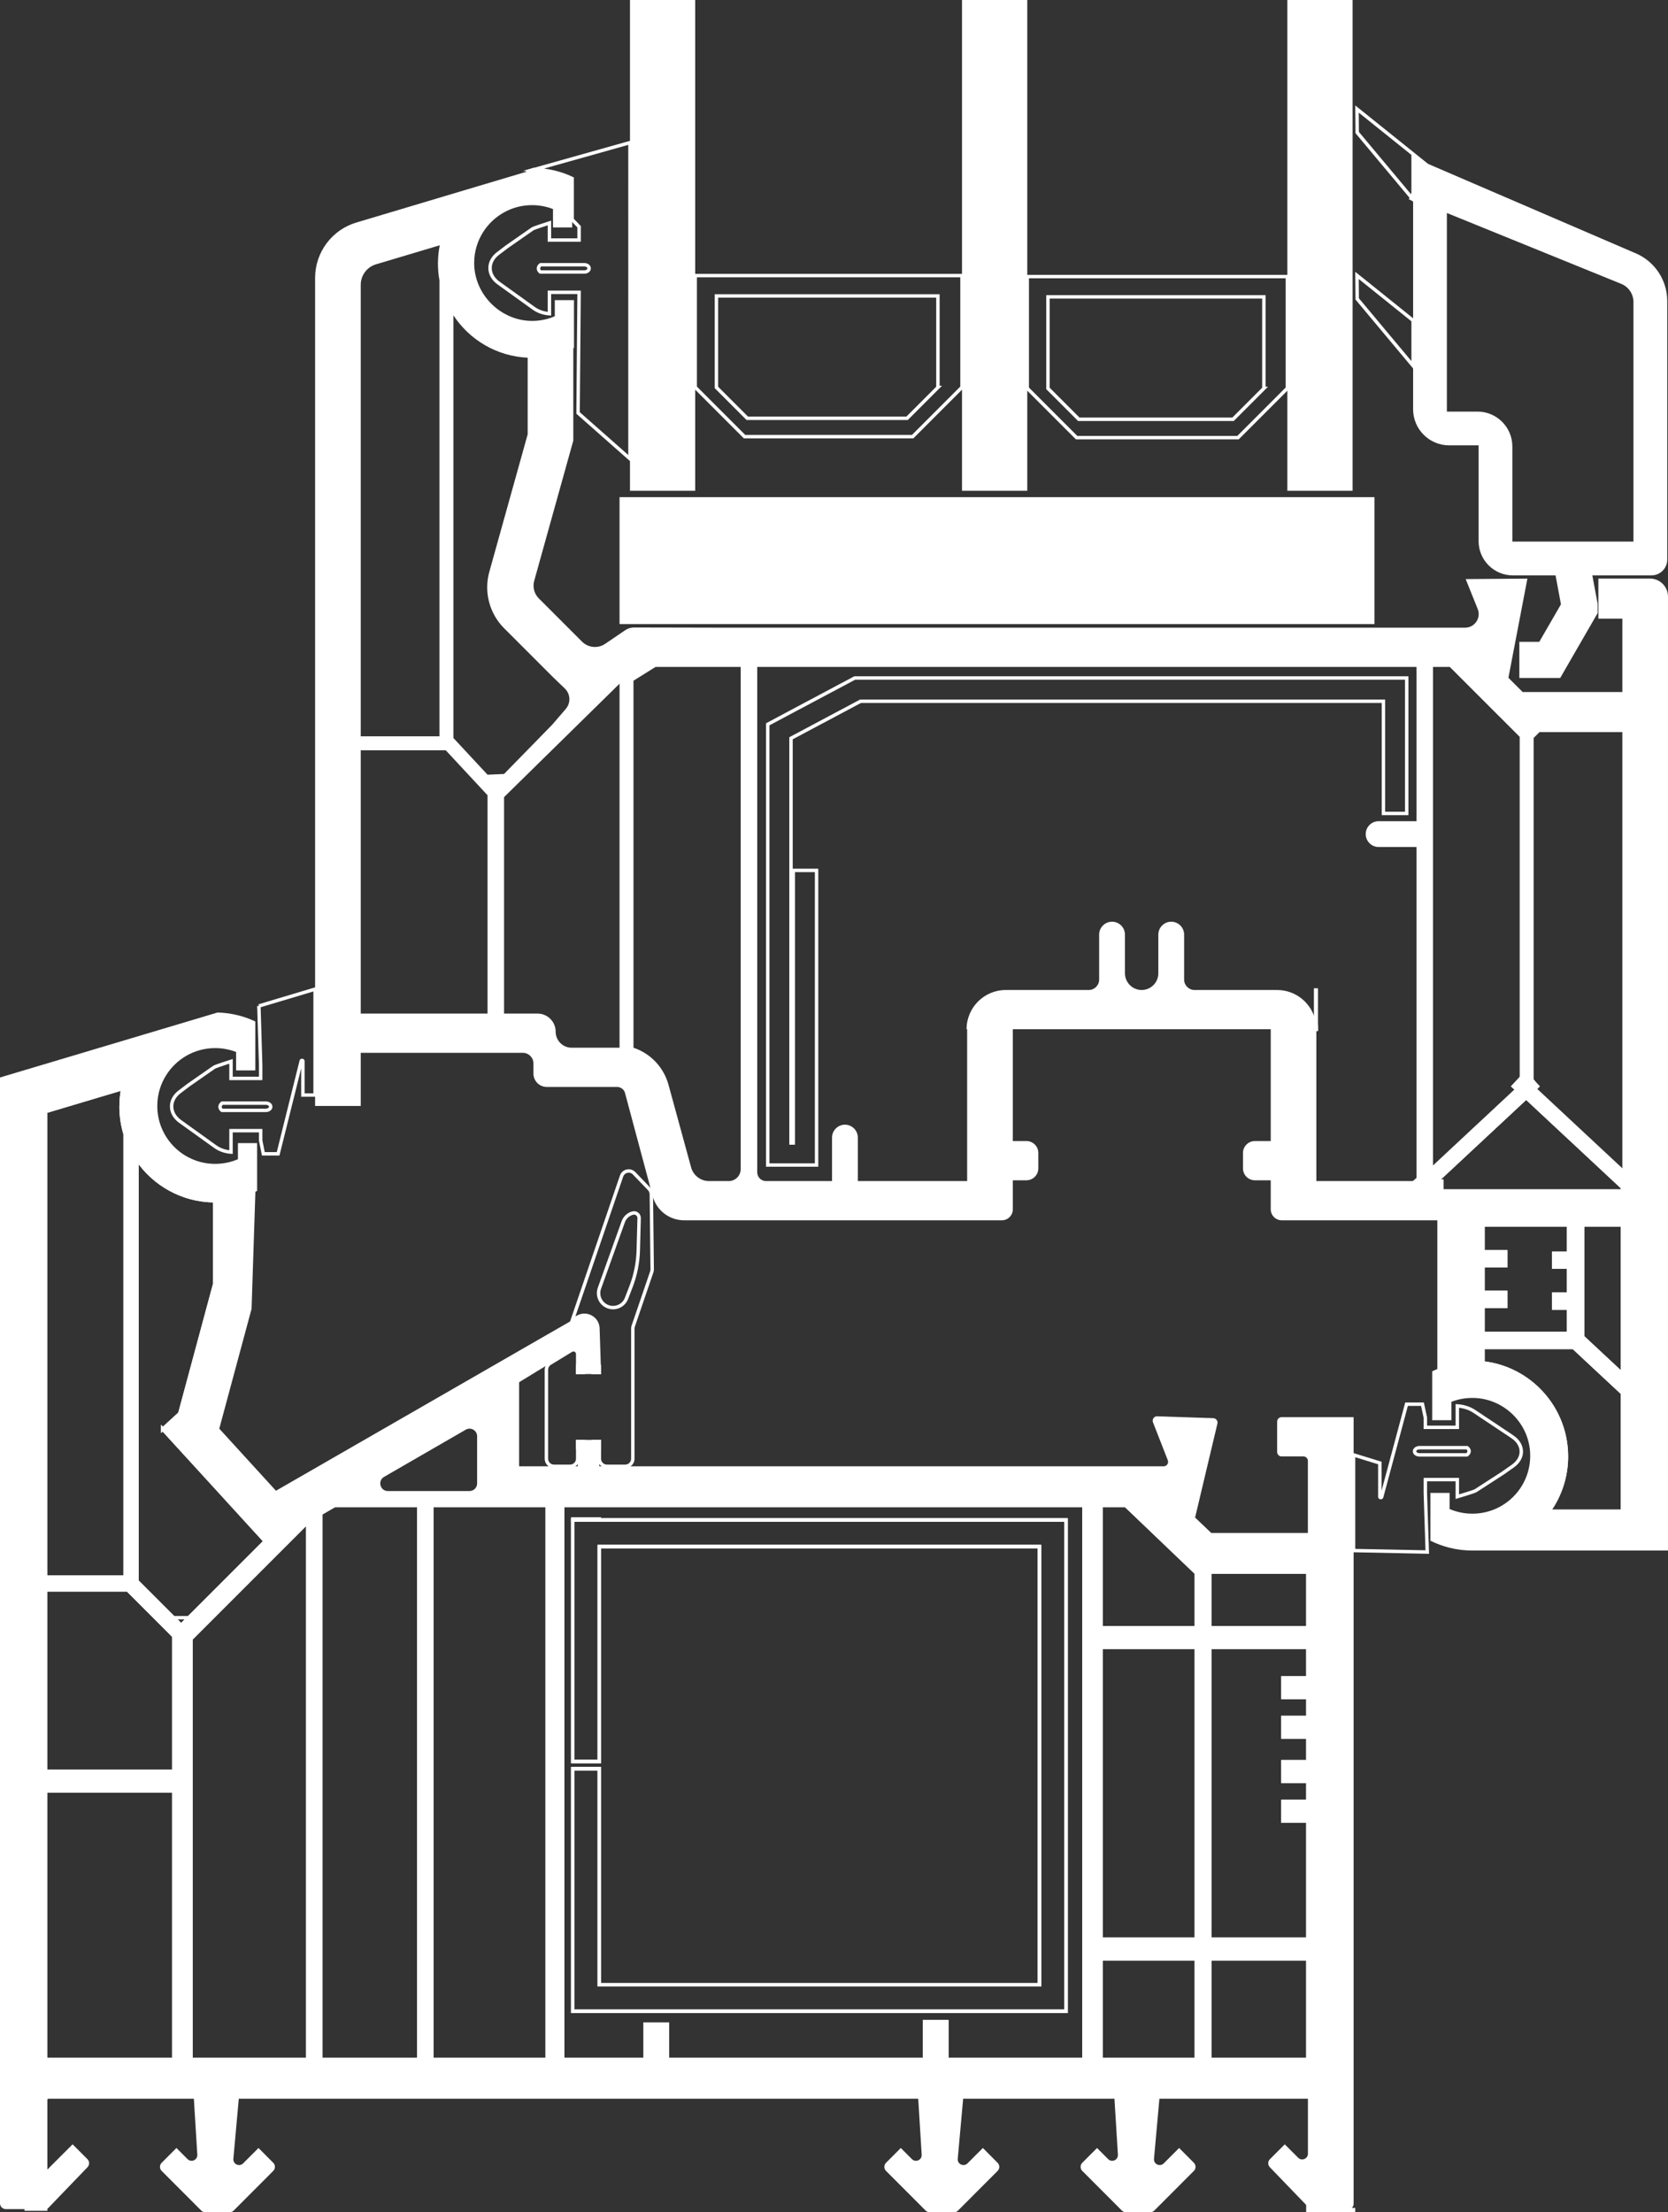
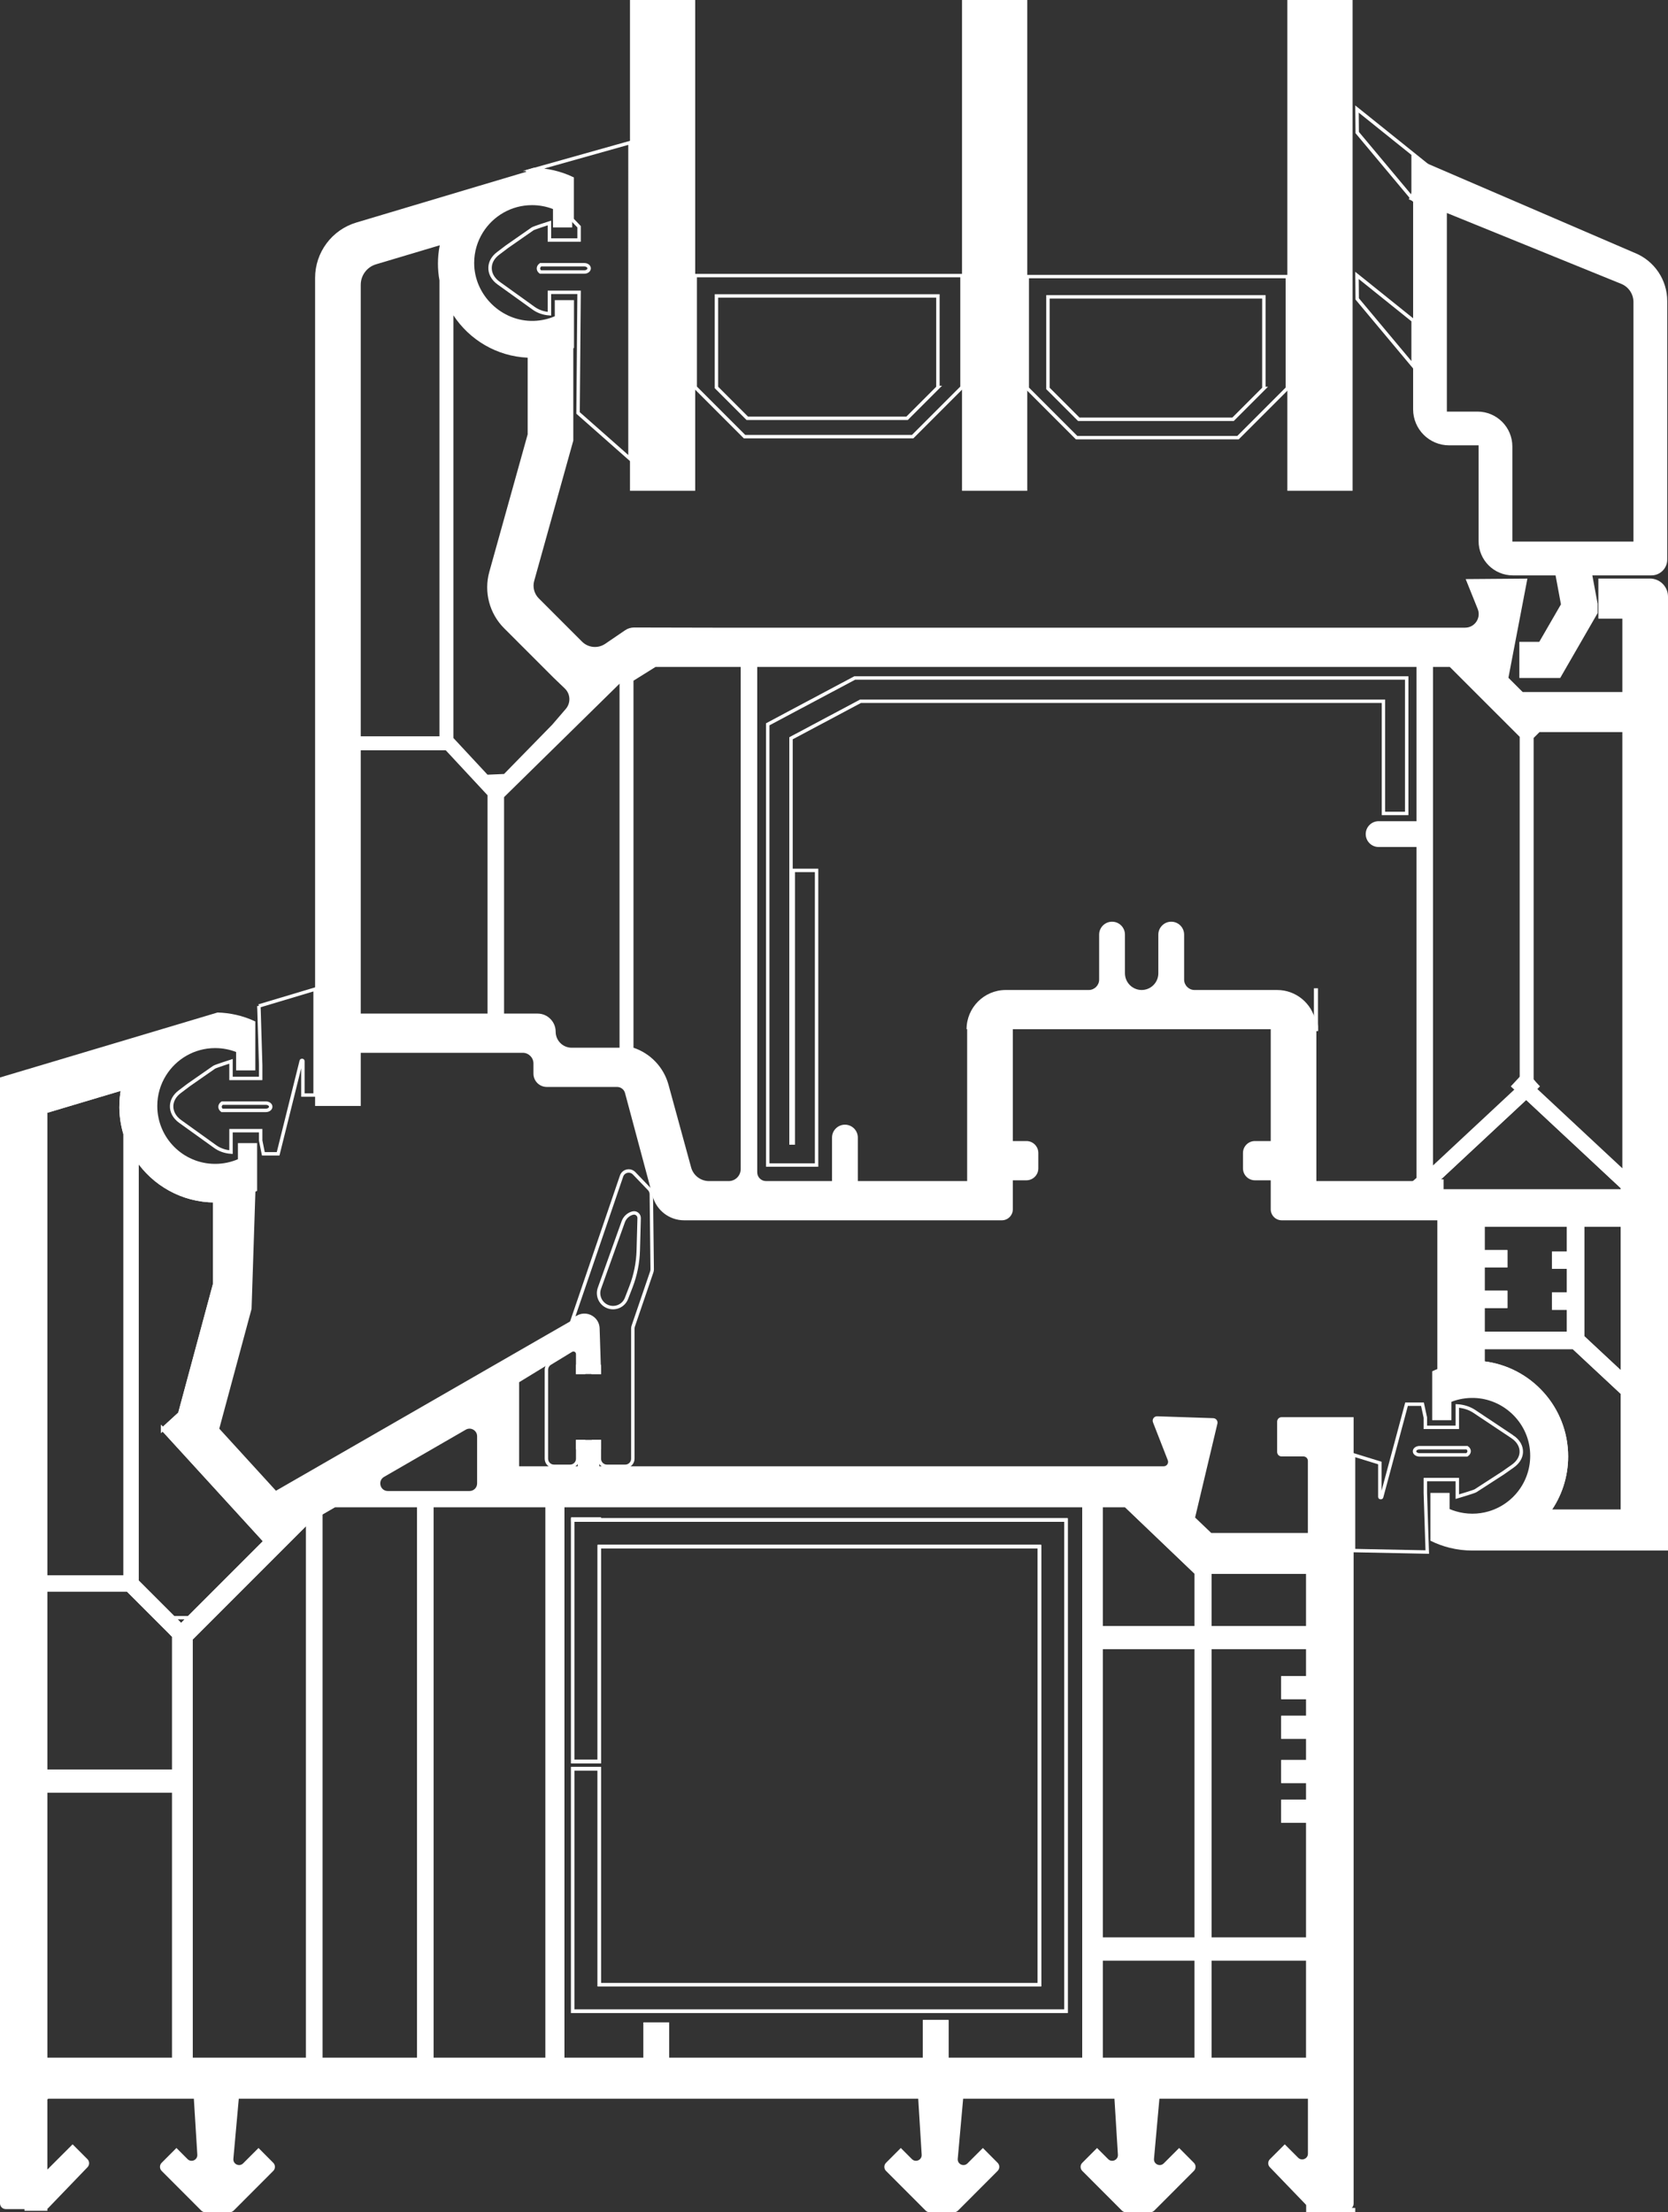
<svg xmlns="http://www.w3.org/2000/svg" id="Layer_2" data-name="Layer 2" viewBox="0 0 486.75 645.32">
  <rect x="0" y="0" width="486.75" height="645.32" fill="#333333" stroke="none" />
  <defs>
    <style> .cls-1 { fill: none; stroke: #fff; stroke-miterlimit: 10; } .cls-2 { fill: #fff; } </style>
  </defs>
  <g id="Layer_1-2" data-name="Layer 1">
    <g>
      <polygon class="cls-1" points="412.37 56.44 412.37 58.13 412.31 58.11 411.78 57.89 411.9 57.61 412.37 56.44" />
      <rect class="cls-2" x="183.84" width="19.03" height="143.16" />
      <rect class="cls-2" x="280.73" width="19.04" height="143.16" />
      <rect class="cls-2" x="375.67" width="19.04" height="143.16" />
      <path class="cls-1" d="M155.75,49.46l-2.2.66,2.33-.66h-.13ZM445.36,320.18l-26.12,24.34h1.47v2.89h52.72v-1.06l-28.07-26.17ZM461.82,357.36v32.61l11.61,10.82v-43.43h-11.61ZM460.75,388.97l.13.12.22.21v-.33h-.35ZM457.75,365.55v-8.19h-24.99v7.78h6.63v4.07h-6.63v7.78h6.63v4.07h-6.63v7.91h24.99v-7.4h-4.36v-4.07h4.36v-7.88h-4.36v-4.07h4.36ZM459.15,393.04h-26.39v4.52c13.7,1.53,24.35,13.17,24.35,27.28,0,5.97-1.91,11.51-5.15,16.01h21.47v-34.5l-14.28-13.31Z" />
      <path class="cls-1" d="M459.15,393.04h-26.39v4.52c13.7,1.53,24.35,13.17,24.35,27.28,0,5.97-1.91,11.51-5.15,16.01h21.47v-34.5l-14.28-13.31ZM461.82,357.36v32.61l11.61,10.82v-43.43h-11.61ZM445.36,320.18l-26.12,24.34h1.47v2.89h52.72v-1.06l-28.07-26.17ZM460.53,388.97l.35.33v-.21l.22.21v-.33h-.57ZM457.75,365.55v-8.19h-24.99v7.78h6.63v4.07h-6.63v7.78h6.63v4.07h-6.63v7.91h24.99v-7.4h-4.36v-4.07h4.36v-7.88h-4.36v-4.07h4.36ZM447.54,316.66v-1.02l-.22-.24v1.26l.8.74.11-.1-.69-.64ZM383.92,297.98v2.25h.19v-.82c-.03-.48-.1-.96-.19-1.43Z" />
      <path class="cls-2" d="M481.47,168.76h-15.04v11.7h7v21.4h-29.09l-4.16-4.15,5.54-28.93-18.01.14,3.51,8.72c1.05,2.61-.87,5.45-3.68,5.45h-219.21l-23.31-.05c-.93,0-1.84.28-2.61.81l-5.8,3.95c-2.12,1.44-4.96,1.17-6.77-.64l-12.61-12.61c-1.34-1.34-1.85-3.3-1.34-5.12l3.9-13.99,7.51-26.92v-26.94c.07-.02.13-.06.2-.09v-13.94h-5.6v4.7c-1.88.81-3.94,1.28-6.09,1.35-9.38.3-17.44-7.5-17.44-16.88,0-3.29.94-6.34,2.56-8.93h0c2.99-4.78,8.29-7.95,14.32-7.95,2.16,0,4.22.4,6.12,1.14v5.36h5.6v-14.27c-1.77-.84-3.64-1.49-5.6-1.93-1.77-.4-3.61-.64-5.49-.68l-2.33.66-13.76,4.1h-.01s-34.51,10.31-34.51,10.31l-1.28.38c-7.14,2.13-12.04,8.7-12.04,16.16v241.54h13.32v-15.51h47.28c1.72,0,3.12,1.4,3.12,3.12v2.96c0,2.14,1.74,3.88,3.88,3.88h20.53c1.08,0,2.03.73,2.31,1.77l8.06,30.08c1.12,4.16,4.88,7.05,9.19,7.05h92.71c1.77,0,3.21-1.44,3.21-3.22v-8.45h3.96c1.92,0,3.48-1.56,3.48-3.48v-4.49c0-1.92-1.56-3.48-3.48-3.48h-3.96v-32.61h75.26v32.61h-4.62c-1.92,0-3.48,1.56-3.48,3.48v4.49c0,1.92,1.56,3.48,3.48,3.48h4.62v8.45c0,1.78,1.44,3.22,3.22,3.22h45.4v43.39c-.51.2-1.01.42-1.5.65v14.27h5.6v-5.36c2.05-.8,4.29-1.2,6.63-1.13,8.46.25,15.57,6.93,16.3,15.35.73,8.33-4.58,15.53-12.03,17.72-1.52.45-3.12.69-4.78.69s-3.27-.24-4.78-.69c-.64-.18-1.27-.41-1.87-.67v-4.7h-5.6v13.94s0,0,.02,0c1.75.89,3.63,1.57,5.58,2.06,2.13.53,4.36.81,6.65.81h57.09V174.04c0-2.92-2.36-5.28-5.28-5.28ZM105.27,83.08c0-2.76,1.81-5.19,4.46-5.98l18.6-5.55c-.35,1.73-.53,3.52-.53,5.36,0,1.66.15,3.29.44,4.86v133.01h-22.97V83.08ZM142.27,295.66h-37v-76.81h24.8l12.2,13.12v63.69ZM132.31,215.27v-123.29c4.68,7.13,12.61,11.95,21.67,12.36v22.36l-9.73,34.87-1.46,5.24c-1.63,5.86.02,12.15,4.33,16.46l14.24,14.24,3.46,3.32c1.67,1.6,1.79,4.22.28,5.97l-3.95,4.59-14.06,14.38-4.82.21-9.96-10.71ZM180.79,305.62h-13.96c-2.59,0-4.68-2.09-4.68-4.68,0-1.45-.59-2.77-1.55-3.73-.95-.96-2.27-1.55-3.73-1.55h-9.78v-63.14l29.05-28.52,4.65-4.57v106.19ZM216.15,341.01c0,1.94-1.57,3.51-3.51,3.51h-5.73c-2.44,0-4.59-1.64-5.23-3.99l-6.6-24.11c-1.39-5.08-5.22-9.13-10.22-10.8v-107.06l6.44-4.02h24.85v146.47ZM413.35,239.54h-11.04c-2.08,0-3.77,1.69-3.77,3.76,0,1.04.42,1.98,1.11,2.67.68.68,1.62,1.1,2.66,1.1h11.04v97.45h-29.21v-44.29c0-.28-.01-.55-.03-.82v.82h-.19v-2.25c-1.05-5.24-5.68-9.2-11.23-9.2h-24.1c-1.68,0-3.04-1.36-3.04-3.04v-13.11c0-2.08-1.68-3.77-3.76-3.77-1.04,0-1.98.42-2.66,1.11-.69.68-1.11,1.62-1.11,2.66v11.28c0,2.69-2.18,4.87-4.87,4.87-1.34,0-2.56-.55-3.44-1.43-.88-.88-1.43-2.1-1.43-3.44v-11.28c0-2.08-1.68-3.77-3.76-3.77-1.04,0-1.98.42-2.67,1.11-.68.68-1.1,1.62-1.1,2.66v13.11c0,1.68-1.36,3.04-3.04,3.04h-24.2c-6.32,0-11.45,5.13-11.45,11.45h.17v44.29h-31.9v-12.69c0-2.07-1.68-3.76-3.76-3.76-1.04,0-1.98.42-2.66,1.1-.69.68-1.11,1.62-1.11,2.66v12.69h-19.26c-1.42,0-2.57-1.15-2.57-2.57v-147.41h192.38v45ZM418.17,194.54h4.9l16.57,16.56,3.83,3.83v101.44l-1.1,1.03-24.2,22.56v-145.42ZM473.43,440.85h-21.47c3.24-4.5,5.15-10.04,5.15-16.01,0-14.11-10.65-25.75-24.35-27.28v-4.52h26.39l14.28,13.31v34.5ZM432.76,376.99v-7.78h6.63v-4.07h-6.63v-7.78h24.99v8.19h-4.36v4.07h4.36v7.88h-4.36v4.07h4.36v7.4h-24.99v-7.91h6.63v-4.07h-6.63ZM460.53,388.97h.57v.33l-.22-.21v.21l-.35-.33ZM473.43,400.79l-11.61-10.82v-32.61h11.61v43.43ZM473.43,347.41h-52.72v-2.89h-1.47l26.12-24.34,28.07,26.17v1.06ZM473.43,340.79l-25.09-23.39-.11-.1-.11.1-.8-.74v-1.26l.22.24v-100.38l1.71-1.71h24.18v127.24Z" />
      <path class="cls-1" d="M13.33,612.19v21.16l-.03.03h-.01v-21.19h.04Z" />
      <polygon class="cls-1" points="13.33 644.24 13.33 644.39 7.15 644.39 13.33 644.24" />
      <polygon class="cls-1" points="394.99 644.54 394.99 644.78 381.66 644.78 381.66 643.72 382.14 644.22 382.15 644.22 393.28 644.5 393.33 644.5 394.99 644.54" />
      <polygon class="cls-1" points="460.88 388.97 460.88 389.3 460.53 388.97 460.88 388.97" />
      <polygon class="cls-1" points="460.88 388.97 460.88 389.3 460.53 388.97 460.88 388.97" />
      <polygon class="cls-1" points="443.25 315.07 443.25 316.37 442.15 317.4 441.58 316.87 443.25 315.07" />
      <polygon class="cls-1" points="413.13 344.45 413.13 344.52 413.05 344.52 413.13 344.45" />
      <polygon class="cls-1" points="448.69 316.87 448.23 317.3 448.12 317.4 447.32 316.66 447.32 315.4 447.54 315.64 448.69 316.87" />
      <path class="cls-1" d="M50.71,471.88v.1l2.14,2.14,2.24-2.24h-4.38Z" />
      <polygon class="cls-1" points="50.71 476.26 50.71 477.23 50.23 476.75 50.71 476.26" />
      <rect class="cls-1" x="383.92" y="288.78" width=".19" height="11.45" />
      <path class="cls-1" d="M353.03,458.6v16.19h28.63v-16.19h-28.63ZM381.66,489.42v-8.91h-28.63v85.15h28.63v-34.46h-7.28v-5.72h7.28v-5.87h-7.28v-5.72h7.28v-7.17h-7.28v-5.72h7.28v-5.86h-7.28v-5.72h7.28ZM353.03,571.38v29.36h28.63v-29.36h-28.63ZM328.51,439.16h-7.19v35.63h27.8v-15.93l-20.61-19.7ZM321.32,480.51v85.15h27.8v-85.15h-27.8ZM321.32,571.38v29.36h27.8v-29.36h-27.8ZM164.21,439.16v161.58h24.07v-10.31h6.49v10.31h75.04v-11.01h6.49v11.01h40.02v-161.58h-152.11ZM311.07,586.69h-143.93v-70.77h7.76v63.02h128.42v-127.8h-128.42v62.71h-7.76v-70.47h143.93v143.31ZM125.99,439.16v161.58h33.7v-161.58h-33.7ZM97.6,439.16l-4.01,2.32v159.26h28.61v-161.58h-24.6ZM55.72,478.05v122.69h34.09v-156.78l-34.09,34.09ZM47.49,416.88l4.97-4.55,10.21-37.85v-24.22c-9.46-.04-17.8-4.87-22.7-12.19v123.17l10.74,10.74,2.14,2.14,2.24-2.24,22.3-22.29-29.9-32.71ZM50.23,476.75l-12.99-12.99H13.33v52.91h37.38v-40.41l-.48.49ZM13.33,522.39v78.35h37.38v-78.35H13.33ZM35.33,322.8c0-1.81.18-3.59.52-5.3l-22.52,6.72v135.83h23.17v-129.3c-.76-2.52-1.17-5.19-1.17-7.95Z" />
      <path class="cls-1" d="M35.33,322.8c0-1.81.18-3.59.52-5.3l-22.52,6.72v135.83h23.17v-129.3c-.76-2.52-1.17-5.19-1.17-7.95ZM50.23,476.75l-12.99-12.99H13.33v52.91h37.38v-40.41l-.48.49ZM13.33,522.39v78.35h37.38v-78.35H13.33ZM47.49,416.88l4.97-4.55,10.21-37.85v-24.22c-9.46-.04-17.8-4.87-22.7-12.19v123.17l10.74,10.74,2.14,2.14,2.24-2.24,22.3-22.29-29.9-32.71ZM55.72,478.05v122.69h34.09v-156.78l-34.09,34.09ZM97.6,439.16l-4.01,2.32v159.26h28.61v-161.58h-24.6ZM125.99,439.16v161.58h33.7v-161.58h-33.7ZM168.58,420.52v2.21c0-1.22.99-2.21,2.21-2.21h-2.21ZM168.58,398.1v2.21h2.21c-1.22,0-2.21-.99-2.21-2.21ZM174.82,398.12c0,1.21-.98,2.19-2.2,2.19h2.28l-.08-2.19ZM172.69,420.52c1.22,0,2.21.99,2.21,2.21v-2.21h-2.21ZM164.21,439.16v161.58h24.07v-10.31h6.49v10.31h75.04v-11.01h6.49v11.01h40.02v-161.58h-152.11ZM311.07,586.69h-143.93v-70.77h7.76v63.02h128.42v-127.8h-128.42v62.71h-7.76v-70.47h143.93v143.31ZM328.51,439.16h-7.19v35.63h27.8v-15.93l-20.61-19.7ZM321.32,480.51v85.15h27.8v-85.15h-27.8ZM321.32,571.38v29.36h27.8v-29.36h-27.8ZM353.03,458.6v16.19h28.63v-16.19h-28.63ZM381.66,489.42v-8.91h-28.63v85.15h28.63v-34.46h-7.28v-5.72h7.28v-5.87h-7.28v-5.72h7.28v-7.17h-7.28v-5.72h7.28v-5.86h-7.28v-5.72h7.28ZM353.03,571.38v29.36h28.63v-29.36h-28.63Z" />
      <path class="cls-2" d="M373.98,413.39c-.71,0-1.29.58-1.29,1.3v8.85c0,.72.58,1.3,1.29,1.3h6.38c.72,0,1.3.58,1.3,1.3v21.02h-28.2l-4.71-4.5,6.51-27.39c.19-.8-.4-1.57-1.22-1.59l-16.33-.55c-.93-.04-1.59.9-1.25,1.76l4.32,11.06c.34.85-.29,1.77-1.2,1.77h-164.68v-4.99c0-1.22-.99-2.21-2.21-2.21h-1.9c-1.22,0-2.21.99-2.21,2.21v4.99h-17.09v-24.53l7.96-4.86,1.03-.63s.02-.01.03-.02l6.18-3.77c.83-.51,1.89.09,1.89,1.06v3.13c0,1.22.99,2.21,2.21,2.21h1.83c1.22,0,2.2-.98,2.2-2.19v-.09l-.23-7.12-.11-3.43c-.04-1.18-.57-2.17-1.36-2.85-1.19-1.03-2.98-1.33-4.54-.44l-.76.44-.81.47-7.56,4.34-78.92,45.41-16.54-18.11,9.42-34.94,1.12-34.19c.17-.07.34-.15.5-.23v-13.94h-5.6v4.7c-2.04.88-4.29,1.36-6.65,1.36h-.11c-9.27-.06-16.77-7.6-16.77-16.89,0-3.25.92-6.29,2.52-8.86,2.97-4.81,8.29-8.02,14.36-8.02,2.16,0,4.22.4,6.12,1.14v5.36h5.6v-14.27c-1.77-.84-3.64-1.49-5.6-1.93-1.75-.4-3.57-.63-5.42-.68l-16.31,4.87-36.51,10.9-10.66,3.18v328.42c0,.92.75,1.67,1.67,1.67h5.48l6.18-.15.6-.02h.01l11.6-12.05c.63-.66.62-1.7-.02-2.34l-4.33-4.33h-.01l-7.85,7.85-.03.03h-.01v-21.19h43.28l1.01,16.34c.09,1.53-1.76,2.37-2.85,1.28l-3.24-3.24h-.01l-4.31,4.32c-.65.65-.65,1.71,0,2.36l11.57,11.58c.31.31.74.49,1.18.49h7.07c.45,0,.87-.18,1.19-.49l11.56-11.58c.65-.65.65-1.71,0-2.36l-4.3-4.32h-.01l-4.48,4.48c-1.11,1.11-2.99.23-2.85-1.33l1.58-17.53h198.27l1.01,16.34c.09,1.53-1.76,2.37-2.85,1.28l-3.24-3.24h-.01l-4.31,4.32c-.65.65-.65,1.71,0,2.36l11.57,11.58c.31.31.74.49,1.18.49h7.08c.44,0,.86-.18,1.18-.49l11.56-11.58c.65-.65.65-1.71,0-2.36l-4.3-4.32h-.01l-4.48,4.48c-1.11,1.11-2.99.23-2.85-1.33l1.58-17.53h44.15l1.01,16.34c.09,1.53-1.76,2.37-2.85,1.28l-3.24-3.24h0l-4.31,4.32c-.65.65-.65,1.71,0,2.36l11.57,11.58c.31.31.74.49,1.18.49h7.08c.44,0,.86-.18,1.18-.49l11.56-11.58c.65-.65.65-1.71,0-2.36l-4.3-4.32h-.01l-4.48,4.48c-1.11,1.11-2.99.23-2.85-1.33l1.58-17.53h43.34v16.04c0,1.48-1.8,2.23-2.85,1.18l-3.91-3.91h0l-4.33,4.33c-.65.64-.66,1.68-.03,2.34l11.13,11.55.48.5h0l11.13.28h.05c.91-.01,1.66-.74,1.66-1.67v-229.44h-21.01ZM112.08,430.8l23.83-13.76c1.47-.86,3.32.21,3.32,1.91v13.77c0,1.22-.99,2.21-2.21,2.21h-23.84c-2.26,0-3.06-3-1.1-4.13ZM13.33,324.22l22.52-6.72c-.34,1.71-.52,3.49-.52,5.3,0,2.76.41,5.43,1.17,7.95v129.3H13.33v-135.83ZM50.71,600.74H13.33v-78.35h37.38v78.35ZM50.71,516.67H13.33v-52.91h23.91l12.99,12.99.48-.49v40.41ZM52.85,474.12l-2.14-2.14-10.74-10.74v-123.17c4.9,7.32,13.24,12.15,22.7,12.19v24.22l-10.21,37.85-4.97,4.55,29.9,32.71-22.3,22.29-2.24,2.24ZM89.81,600.74h-34.09v-122.69l34.09-34.09v156.78ZM122.2,600.74h-28.61v-159.26l4.01-2.32h24.6v161.58ZM159.69,600.74h-33.7v-161.58h33.7v161.58ZM316.32,600.74h-40.02v-11.01h-6.49v11.01h-75.04v-10.31h-6.49v10.31h-24.07v-161.58h152.11v161.58ZM349.12,600.74h-27.8v-29.36h27.8v29.36ZM349.12,565.66h-27.8v-85.15h27.8v85.15ZM349.12,474.79h-27.8v-35.63h7.19l20.61,19.7v15.93ZM381.66,600.74h-28.63v-29.36h28.63v29.36ZM381.66,489.42h-7.28v5.72h7.28v5.86h-7.28v5.72h7.28v7.17h-7.28v5.72h7.28v5.87h-7.28v5.72h7.28v34.46h-28.63v-85.15h28.63v8.91ZM381.66,474.79h-28.63v-16.19h28.63v16.19Z" />
      <path class="cls-1" d="M202.87,80.39v32.58c5.63,5.63,8.78,8.78,14.4,14.4h49.06c5.63-5.62,8.78-8.77,14.4-14.4v-32.58h-77.86ZM273.7,113.02c-3.51,3.52-5.48,5.49-9,9h-46.63l-9-9v-26.7h64.63v26.7Z" />
      <path class="cls-1" d="M299.77,80.68v32.58l14.4,14.4h47.1c5.63-5.62,8.78-8.78,14.4-14.4v-32.58h-75.9ZM368.82,113.31l-9,9h-45.01l-9-9v-26.71h63.01v26.71Z" />
      <path class="cls-1" d="M75.55,293.44l.52,17.25v3.84h-.03v.04h-8.63v-4.98s-4.54,1.45-4.92,1.72l-2.69,1.87-4.78,3.33-2.6,1.97c-1.49,1.12-2.27,2.58-2.33,4.05-.08,1.67.75,3.35,2.48,4.59l9.31,6.68.92.66c1.27.92,2.88,1.49,4.61,1.61v-6.22h.03v-.03h8.63v2.88l.05.24.73,3.62h4.31l.96-3.86,5.79-23.23c.06-.25.48-.2.48.05v9.89h3.56v-30.88l-16.4,4.91ZM77.61,323.89h-12.84c-.75-.58-.75-1.49.01-2.07l.06-.04h12.77c.77,0,1.39.47,1.39,1.05s-.62,1.06-1.39,1.06Z" />
      <path class="cls-1" d="M155.88,49.46c1.88.04,3.72.28,5.49.68,1.96.44,3.83,1.09,5.6,1.93v11.97l2.02,2.1v3.84h-.03v.04h-8.63v-4.98s-4.54,1.45-4.92,1.72l-2.69,1.87-4.78,3.33-2.6,1.97c-1.49,1.12-2.27,2.58-2.33,4.05-.08,1.67.75,3.35,2.48,4.59l9.31,6.68.92.66c1.27.92,2.88,1.49,4.61,1.61v-6.22h.03v-.03h8.63l-.3,35.19,15.15,13.37V41.6l-27.96,7.86ZM170.53,79.34h-12.84c-.75-.58-.75-1.49.01-2.07l.06-.04h12.77c.77,0,1.39.47,1.39,1.05s-.62,1.06-1.39,1.06Z" />
      <path class="cls-1" d="M441.26,419.05l-10.03-6.68-.99-.66c-1.37-.92-3.11-1.49-4.97-1.61v6.22h-.03v.03h-9.3v-2.88l-.06-.24-.78-3.62h-4.65l-1.03,3.86-6.24,23.23c-.07.25-.52.2-.52-.05v-9.89l-7.67-2.37v27.91l21.51.43-.56-17.25v-3.84h.03v-.04h9.3v4.98s4.89-1.45,5.3-1.72l2.9-1.87,5.15-3.33,2.8-1.97c1.61-1.12,2.45-2.58,2.52-4.05.08-1.67-.81-3.35-2.68-4.59ZM428.1,424.35l-.06.04h-13.76c-.83,0-1.5-.47-1.5-1.05s.67-1.06,1.5-1.06h13.83c.81.58.81,1.49-.01,2.07Z" />
      <polygon class="cls-1" points="415.02 47.07 412.37 45.93 412.37 58.17 412.31 58.11 411.9 57.61 396.05 38.66 395.99 31.8 415.02 47.07" />
      <path class="cls-2" d="M477.08,73.78l-.41-.17-61.65-26.54-2.65-1.14v73.45c0,5.82,4.71,10.53,10.53,10.53h8.58v27.94c0,5.52,4.47,9.99,9.99,9.99h12.47l1.57,8.45-6.32,10.93h-5.82v10.55h11.92l3.04-5.27,6.75-11.69,1.13-1.96v-2.75l-1.54-8.26h17.25c2.55,0,4.61-2.06,4.61-4.61v-75.41c0-6.17-3.74-11.72-9.45-14.04ZM476.67,157.98h-35.34v-27.74c0-5.62-4.56-10.18-10.18-10.18h-8.93v-57.93l50.88,20.67c2.16.88,3.57,2.97,3.57,5.3v69.88Z" />
      <polygon class="cls-1" points="412.37 93.48 412.37 106.7 396.05 87.19 395.99 80.33 412.37 93.48" />
-       <rect class="cls-2" x="180.79" y="145.02" width="220.31" height="37.03" />
      <polygon class="cls-1" points="410.5 197.77 410.5 237.28 403.71 237.28 403.71 204.56 251.11 204.56 230.83 215.35 230.83 333.41 231.49 333.41 231.49 253.89 238.29 253.89 238.29 339.83 224.04 339.83 224.04 211.28 230.83 207.66 241.04 202.23 249.42 197.77 410.5 197.77" />
      <rect class="cls-1" x="167.14" y="443.08" width="7.76" height=".3" />
      <polygon class="cls-1" points="311.07 443.38 311.07 586.69 167.14 586.69 167.14 515.92 174.9 515.92 174.9 578.94 303.32 578.94 303.32 451.14 174.9 451.14 174.9 513.85 167.14 513.85 167.14 443.38 311.07 443.38" />
      <path class="cls-1" d="M174.9,422.73v-2.21h-2.21c1.22,0,2.21.99,2.21,2.21ZM174.82,398.12c0,1.21-.98,2.19-2.2,2.19h2.28l-.08-2.19ZM168.58,398.1v2.21h2.21c-1.22,0-2.21-.99-2.21-2.21ZM168.58,422.73c0-1.22.99-2.21,2.21-2.21h-2.21v2.21Z" />
      <path class="cls-1" d="M190.07,348.34c-.01-.56-.23-1.1-.61-1.5l-4.4-4.58c-1.15-1.2-3.15-.76-3.68.81l-14.21,41.56-.16.47.81-.47.76-.44c1.56-.89,3.35-.59,4.54.44.79.68,1.32,1.67,1.36,2.85l.11,3.43.23,7.12v.09l.08,2.19h-6.32v-5.34c0-.97-1.06-1.57-1.89-1.06l-6.18,3.77s-.02.01-.03.02c-.64.41-1.03,1.11-1.03,1.87v25.94c0,1.22.99,2.21,2.21,2.21h4.71c1.22,0,2.21-.99,2.21-2.21v-4.99h6.32v4.99c0,1.22.99,2.21,2.21,2.21h5.35c1.22,0,2.21-.99,2.21-2.21v-37.97c0-.25.04-.49.12-.72l5.41-15.83c.08-.24.12-.49.12-.74l-.25-21.91ZM186.26,364.72c-.1,3.62-.82,7.21-2.12,10.6l-1.32,3.41c-.82,2.14-3.2,3.22-5.35,2.45-2.19-.78-3.33-3.2-2.55-5.39l6.96-19.42c.45-1.24,1.48-2.19,2.76-2.52.13-.03.25-.05.38-.05.81,0,1.51.67,1.49,1.54l-.25,9.38Z" />
    </g>
  </g>
</svg>